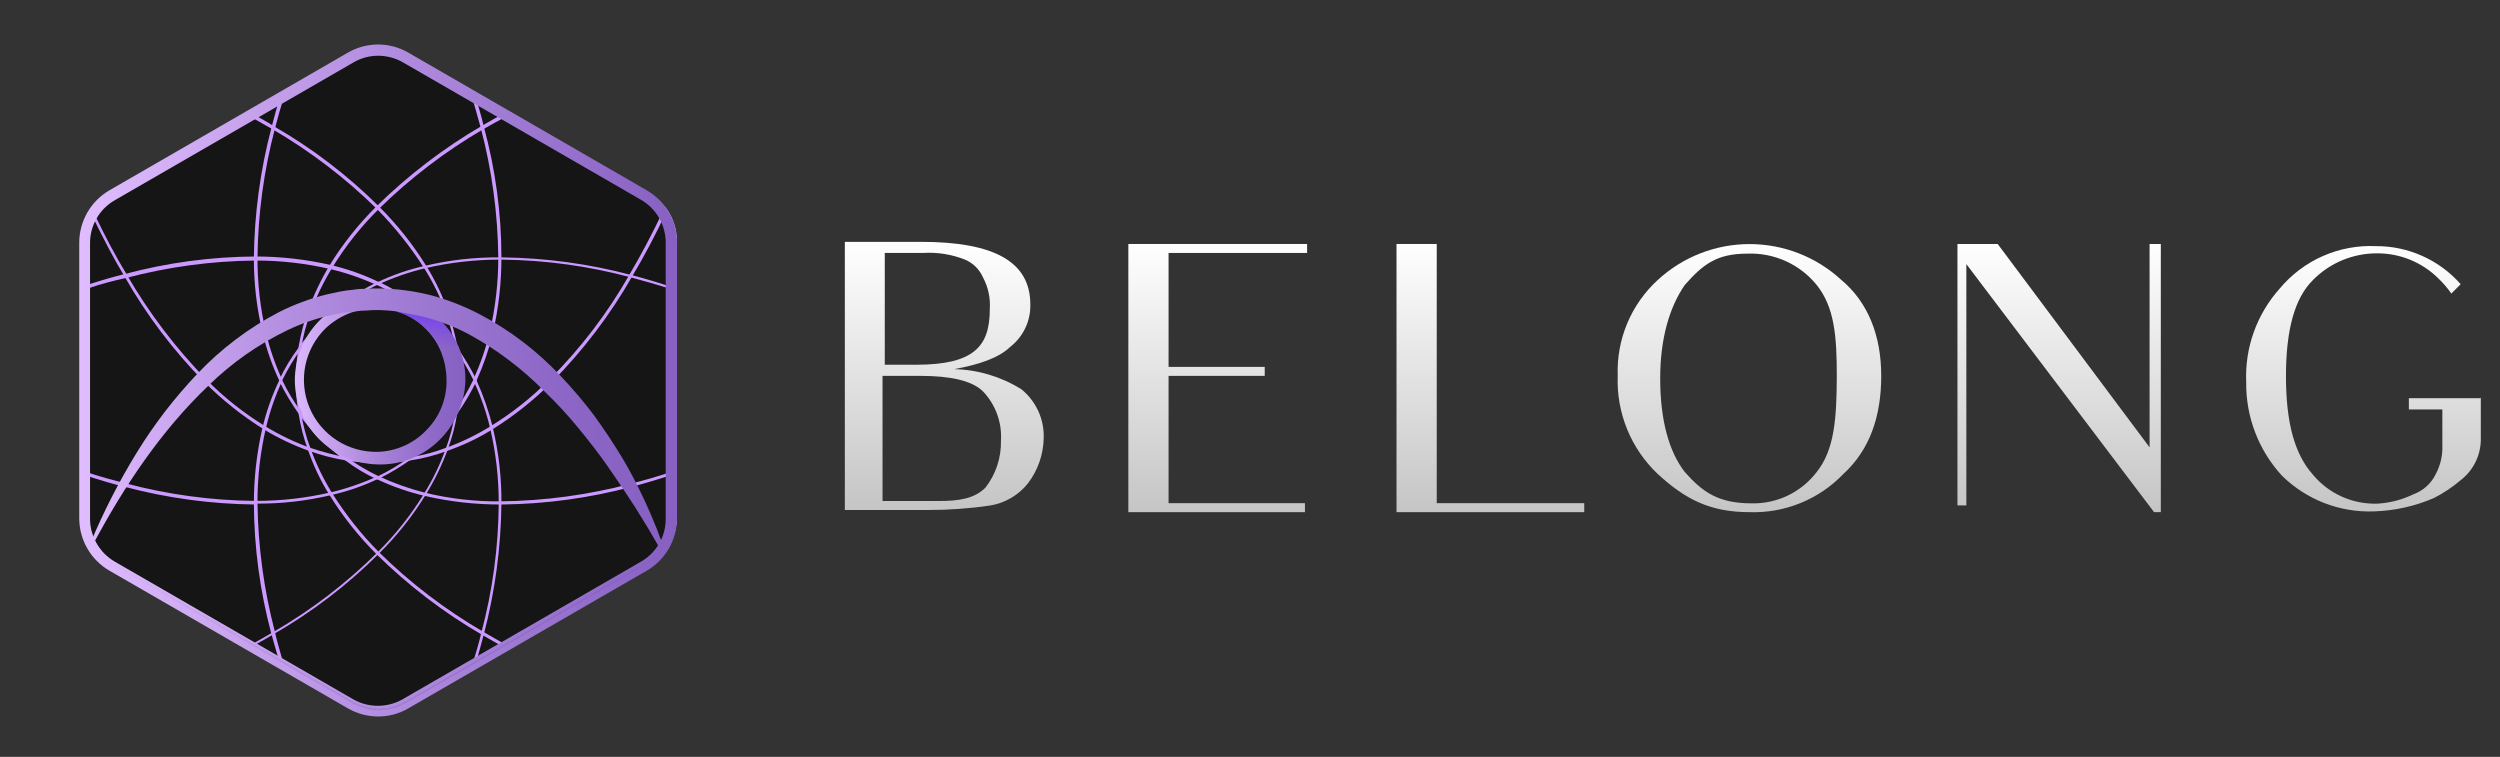
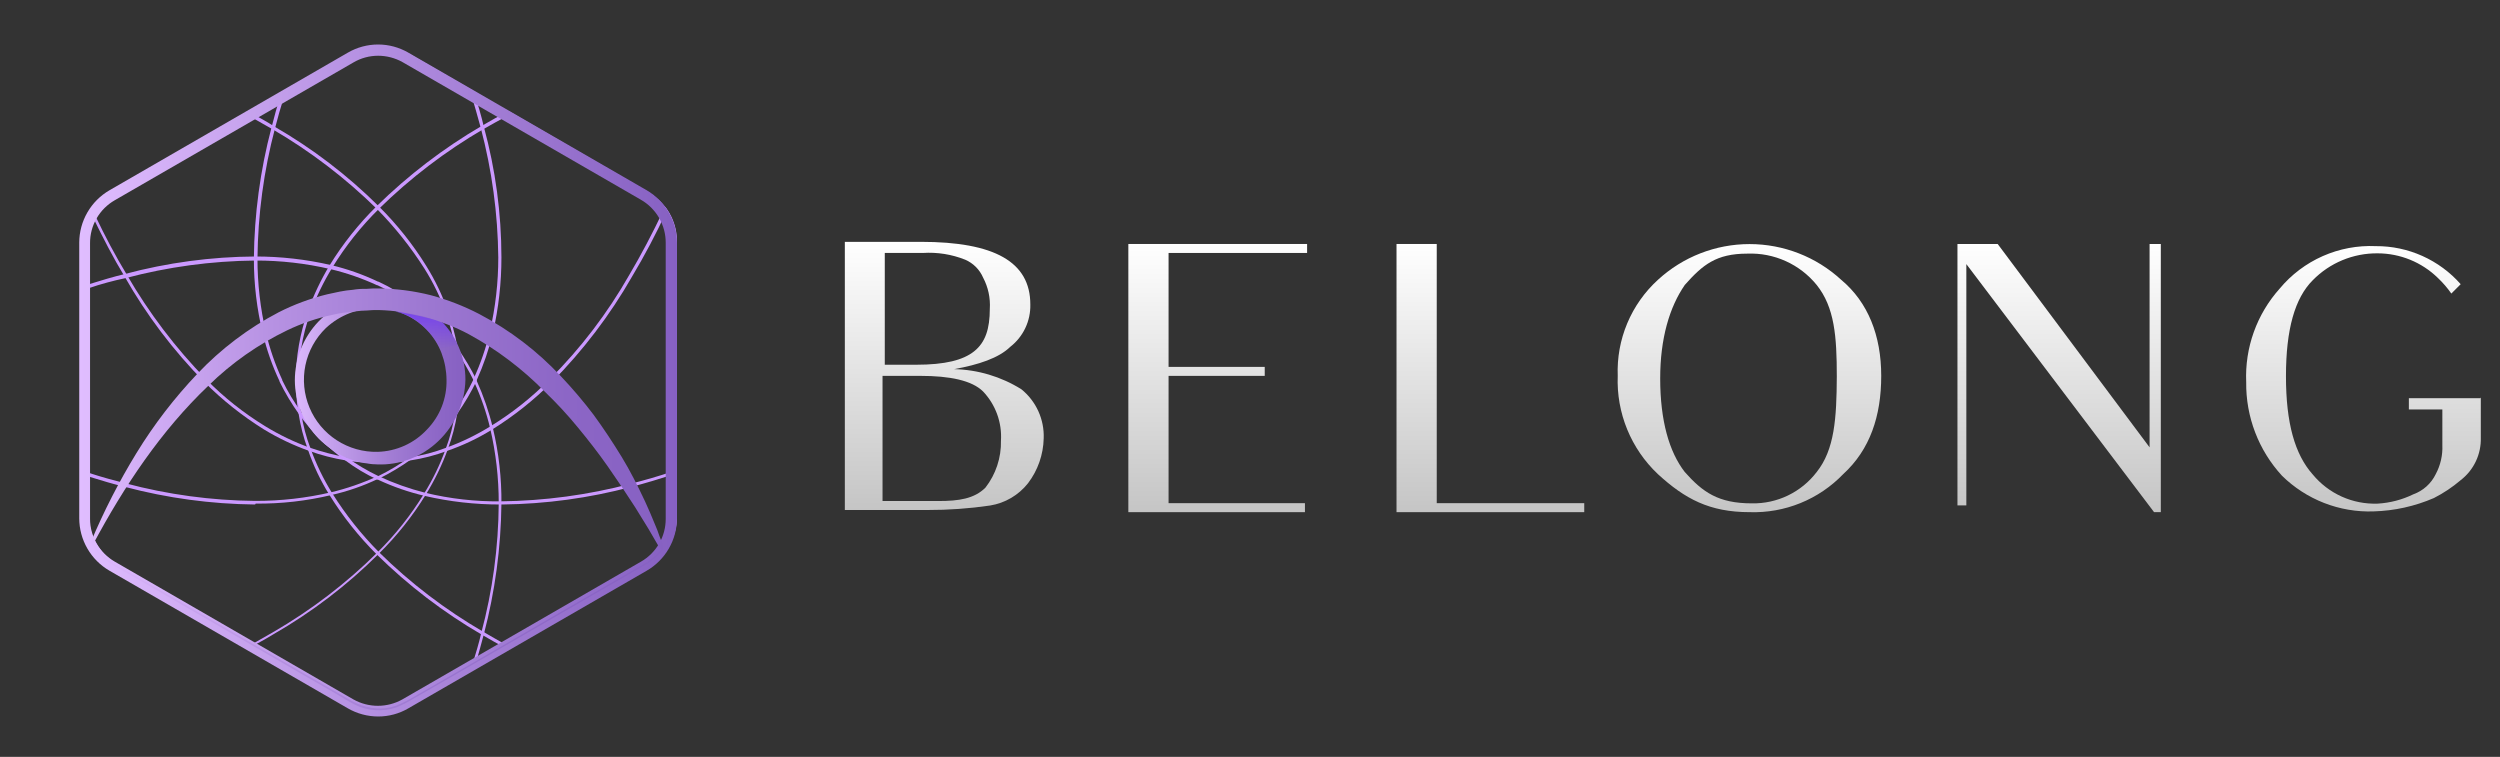
<svg xmlns="http://www.w3.org/2000/svg" width="218" height="66" viewBox="0 0 218 66" fill="none">
  <rect x="0" y="0" width="218" height="66" fill="#333333" stroke="none" />
  <g clip-path="url(#clip0_909_1256)">
    <path d="M83.196 32.189C85.341 31.805 87.095 31.218 88.09 30.248C88.652 29.811 89.104 29.248 89.408 28.605C89.713 27.962 89.862 27.256 89.844 26.544C89.844 22.841 86.728 21.088 80.293 21.088H73.67V44.472H80.88C82.706 44.477 84.53 44.346 86.337 44.081C87.646 43.87 88.829 43.174 89.648 42.132C90.501 41.008 90.978 39.643 91.01 38.233C91.042 37.415 90.882 36.602 90.544 35.857C90.205 35.112 89.698 34.456 89.061 33.942C87.299 32.842 85.273 32.236 83.196 32.189ZM76.957 22.058H80.464C81.727 21.976 82.992 22.177 84.167 22.646C84.866 22.948 85.423 23.505 85.725 24.204C86.168 25.04 86.371 25.983 86.312 26.928C86.312 28.681 85.921 29.856 84.95 30.631C83.98 31.406 82.413 31.805 79.885 31.805H77.153V22.058H76.957ZM85.929 42.523C84.958 43.494 83.596 43.689 81.851 43.689H76.957V32.776H80.268C82.805 32.776 84.754 33.168 85.725 34.138C86.266 34.708 86.683 35.383 86.951 36.121C87.219 36.859 87.332 37.645 87.283 38.428C87.316 39.908 86.838 41.355 85.929 42.523Z" fill="url(#paint0_linear_909_1256)" />
    <path d="M98.392 26.928V35.696V37.058V38.624V44.66H113.791V43.877H104.827H101.899V38.624V37.058V36.087V35.696V32.776H104.24H110.284V31.993H104.24H101.899V27.711V27.124V22.058H105.023H113.979V21.275H98.392V26.928Z" fill="url(#paint1_linear_909_1256)" />
    <path d="M125.284 21.275H121.776V27.124V38.624V44.66H138.146V43.877H125.284V21.275Z" fill="url(#paint2_linear_909_1256)" />
    <path d="M160.552 24.399C158.374 22.396 155.522 21.284 152.563 21.284C149.603 21.284 146.752 22.396 144.573 24.399C143.413 25.455 142.499 26.752 141.893 28.199C141.287 29.646 141.005 31.208 141.066 32.776C141.004 34.373 141.285 35.964 141.89 37.443C142.495 38.921 143.41 40.253 144.573 41.348C146.914 43.493 149.06 44.66 152.567 44.66C154.082 44.71 155.592 44.441 156.997 43.87C158.402 43.3 159.671 42.441 160.723 41.348C163.064 39.211 164.043 36.283 164.043 32.776C164.043 29.269 162.893 26.349 160.552 24.399ZM158.415 41.161C157.754 42.028 156.897 42.728 155.915 43.203C154.933 43.677 153.853 43.914 152.763 43.893C149.834 43.893 148.472 42.914 146.914 41.161C145.552 39.407 144.769 36.683 144.769 33.004C144.769 29.497 145.585 26.773 146.914 24.848C148.472 23.094 149.647 22.116 152.371 22.116C153.521 22.071 154.666 22.295 155.715 22.769C156.764 23.243 157.689 23.955 158.415 24.848C159.973 26.797 160.169 29.326 160.169 32.833C160.152 36.479 159.973 39.211 158.415 41.161Z" fill="url(#paint3_linear_909_1256)" />
    <path d="M187.444 25.37V39.008L174.198 21.275H170.69V26.732V39.008V44.073H171.465V39.008V23.029L187.835 44.66H188.423V25.566V21.275H187.444V25.37Z" fill="url(#paint4_linear_909_1256)" />
    <path d="M216.285 34.725H210.053V35.704H212.973V38.82C213.011 39.699 212.811 40.573 212.394 41.348C211.999 42.165 211.299 42.795 210.445 43.102C209.468 43.579 208.406 43.856 207.321 43.917C206.249 43.954 205.183 43.745 204.204 43.305C203.226 42.865 202.361 42.207 201.677 41.381C200.111 39.627 199.336 36.903 199.336 32.808C199.336 28.714 200.111 25.99 201.677 24.432C202.412 23.682 203.29 23.088 204.26 22.686C205.23 22.284 206.271 22.081 207.321 22.091C209.287 22.092 211.175 22.862 212.582 24.236C213.019 24.649 213.412 25.105 213.756 25.598L214.572 24.782C213.647 23.732 212.507 22.892 211.229 22.319C209.952 21.746 208.566 21.454 207.166 21.463C205.579 21.392 203.997 21.69 202.543 22.332C201.09 22.975 199.806 23.944 198.789 25.166C196.788 27.399 195.74 30.326 195.869 33.322C195.83 36.339 196.944 39.257 198.985 41.479C200.036 42.514 201.287 43.323 202.661 43.859C204.035 44.395 205.504 44.645 206.978 44.594C208.79 44.543 210.576 44.147 212.239 43.428C213.075 43.002 213.858 42.479 214.572 41.87C215.136 41.435 215.589 40.873 215.894 40.229C216.198 39.586 216.347 38.879 216.326 38.167V34.66L216.285 34.725Z" fill="url(#paint5_linear_909_1256)" />
  </g>
  <g clip-path="url(#clip1_909_1256)">
-     <path d="M7.106 45.052V21.032C7.102 20.194 7.322 19.37 7.743 18.646C8.164 17.922 8.771 17.323 9.5 16.911L30.302 4.901C31.029 4.476 31.855 4.253 32.696 4.253C33.537 4.253 34.364 4.476 35.09 4.901L55.892 16.911C56.618 17.327 57.221 17.927 57.641 18.65C58.062 19.374 58.284 20.195 58.286 21.032V45.091C58.29 45.929 58.07 46.752 57.649 47.477C57.228 48.201 56.621 48.8 55.892 49.212L35.09 61.222C34.364 61.646 33.537 61.87 32.696 61.87C31.855 61.87 31.029 61.646 30.302 61.222L9.5 49.212C8.77 48.791 8.164 48.185 7.743 47.454C7.323 46.724 7.103 45.895 7.106 45.052Z" fill="#151515" />
    <path d="M58.836 20.992V45.091C58.843 46.093 58.527 47.07 57.933 47.877C57.533 48.421 57.026 48.875 56.441 49.212L44.078 56.355L41.291 57.964L35.6 61.261C34.881 61.685 34.061 61.908 33.226 61.908C32.391 61.908 31.571 61.685 30.851 61.261L24.493 57.572L22.138 56.198L10.01 49.212C9.264 48.787 8.653 48.161 8.244 47.406C7.852 46.698 7.649 45.9 7.655 45.091V20.992C7.651 20.237 7.84 19.494 8.205 18.833C8.625 18.02 9.264 17.341 10.05 16.871L21.903 10.002L24.611 8.433L30.891 4.822C31.61 4.398 32.43 4.174 33.265 4.174C34.1 4.174 34.92 4.398 35.64 4.822L41.252 8.04L44.392 9.846L56.52 16.832C57.138 17.188 57.662 17.686 58.051 18.284C58.563 19.094 58.836 20.033 58.836 20.992Z" stroke="black" stroke-width="0.196" stroke-miterlimit="10" />
    <path d="M32.971 40.381C36.894 40.381 40.075 37.2 40.075 33.277C40.075 29.353 36.894 26.173 32.971 26.173C29.047 26.173 25.867 29.353 25.867 33.277C25.867 37.2 29.047 40.381 32.971 40.381Z" stroke="black" stroke-width="0.196" stroke-miterlimit="10" />
    <path d="M41.331 57.964L35.6 61.261C34.881 61.685 34.061 61.908 33.226 61.908C32.391 61.908 31.571 61.685 30.851 61.261L24.493 57.572L22.138 56.198L10.01 49.212C9.264 48.787 8.653 48.161 8.244 47.406C7.852 46.698 7.649 45.9 7.655 45.091V20.992C7.651 20.237 7.84 19.494 8.205 18.833C8.625 18.02 9.264 17.341 10.05 16.871L21.903 10.002L24.611 8.433L30.891 4.822C31.61 4.398 32.43 4.174 33.265 4.174C34.1 4.174 34.92 4.398 35.64 4.822L41.252 8.04L44.392 9.846L56.52 16.832C57.138 17.188 57.662 17.686 58.051 18.284C58.597 19.066 58.885 19.999 58.875 20.953V45.051C58.883 46.053 58.566 47.031 57.972 47.838C57.573 48.381 57.065 48.836 56.481 49.173L44.117 56.316L41.331 57.964Z" stroke="black" stroke-width="0.196" stroke-miterlimit="10" />
    <path d="M32.971 40.381C32.024 40.383 31.079 40.304 30.145 40.146C29.062 39.968 27.998 39.693 26.966 39.322C25.584 38.831 24.255 38.2 23.002 37.438C21.124 36.266 19.386 34.883 17.821 33.317C15.116 30.57 12.78 27.483 10.874 24.132C9.893 22.523 8.99 20.757 8.087 18.912L8.009 18.834L8.048 18.755C8.471 17.921 9.125 17.226 9.932 16.754L30.773 4.704C31.521 4.28 32.366 4.057 33.226 4.057C34.086 4.057 34.931 4.28 35.679 4.704L56.52 16.754C57.146 17.145 57.692 17.651 58.129 18.245L58.169 18.324L58.129 18.402C57.225 20.365 56.217 22.278 55.107 24.132C53.188 27.485 50.839 30.572 48.121 33.317C46.559 34.885 44.82 36.268 42.94 37.438C41.695 38.215 40.365 38.847 38.976 39.322C37.948 39.706 36.882 39.982 35.797 40.146C34.863 40.302 33.918 40.381 32.971 40.381ZM8.323 18.834C9.15 20.593 10.067 22.309 11.07 23.975C12.986 27.285 15.307 30.344 17.978 33.081C19.519 34.646 21.246 36.017 23.119 37.163C24.359 37.925 25.675 38.556 27.044 39.047C28.069 39.4 29.119 39.675 30.184 39.871C32.029 40.185 33.913 40.185 35.758 39.871C36.831 39.712 37.884 39.436 38.897 39.047C40.255 38.555 41.557 37.924 42.783 37.163C44.657 36.017 46.383 34.646 47.925 33.081C50.639 30.372 52.975 27.309 54.872 23.975C55.892 22.248 56.913 20.325 57.855 18.324C57.47 17.781 56.975 17.326 56.402 16.989L35.561 4.979C34.857 4.574 34.058 4.361 33.246 4.361C32.433 4.361 31.634 4.574 30.93 4.979L10.05 17.028C9.315 17.455 8.716 18.081 8.323 18.834Z" fill="#CB99FF" />
    <path d="M22.099 56.355L22.02 56.316L9.893 49.33C9.112 48.889 8.472 48.236 8.048 47.446C7.639 46.714 7.423 45.89 7.42 45.052V20.992C7.426 20.136 7.653 19.296 8.079 18.553C8.506 17.81 9.117 17.19 9.853 16.753L21.863 9.846L21.942 9.885C22.648 10.277 23.316 10.631 23.904 11.023C27.244 12.943 30.319 15.291 33.049 18.009C34.62 19.57 36.004 21.308 37.17 23.19C37.939 24.426 38.571 25.742 39.054 27.115C39.397 28.116 39.672 29.139 39.879 30.177V30.294C40.036 31.228 40.115 32.173 40.114 33.12C40.107 33.948 40.042 34.774 39.918 35.593C39.918 35.711 39.879 35.828 39.879 35.985C39.71 37.07 39.434 38.135 39.054 39.164C38.55 40.548 37.905 41.876 37.131 43.129C35.972 45.016 34.588 46.755 33.01 48.309C30.28 51.027 27.205 53.376 23.865 55.295C23.355 55.609 22.805 55.923 22.138 56.277L22.099 56.355ZM21.863 10.199L10.05 17.028C9.291 17.471 8.677 18.126 8.283 18.912C7.936 19.564 7.76 20.293 7.773 21.032V45.13C7.768 45.915 7.971 46.687 8.362 47.367C8.768 48.101 9.365 48.711 10.089 49.133L22.138 56.081C22.766 55.727 23.316 55.413 23.787 55.139C27.107 53.222 30.167 50.887 32.892 48.192C34.457 46.65 35.828 44.924 36.974 43.05C37.735 41.824 38.367 40.521 38.858 39.164C39.237 38.148 39.514 37.096 39.682 36.025C39.715 35.91 39.728 35.79 39.721 35.671C39.844 34.866 39.909 34.053 39.918 33.238C39.919 32.304 39.84 31.372 39.682 30.451V30.373C39.508 29.332 39.246 28.308 38.897 27.311C38.414 25.951 37.782 24.648 37.013 23.426C35.815 21.543 34.421 19.793 32.853 18.206C30.117 15.522 27.059 13.188 23.747 11.259C23.159 10.945 22.531 10.552 21.863 10.199Z" fill="#CB99FF" />
    <path d="M44.078 56.512L44 56.473C43.372 56.12 42.665 55.727 41.998 55.335C38.668 53.399 35.596 51.052 32.853 48.348C31.284 46.786 29.901 45.047 28.732 43.167C27.954 41.923 27.322 40.593 26.848 39.203C26.463 38.162 26.187 37.083 26.024 35.985C25.867 35.051 25.789 34.106 25.788 33.159C25.801 31.099 26.159 29.056 26.848 27.115C27.346 25.736 27.977 24.408 28.732 23.151C29.892 21.264 31.275 19.524 32.853 17.97C35.602 15.273 38.673 12.926 41.998 10.984C42.744 10.552 43.489 10.12 44.274 9.728L44.353 9.688L56.559 16.753C57.185 17.144 57.731 17.65 58.168 18.245C58.722 19.055 59.023 20.011 59.032 20.992V45.091C59.027 45.952 58.795 46.796 58.361 47.54C57.928 48.284 57.306 48.901 56.559 49.33L44.078 56.512ZM44.353 10.042C43.607 10.434 42.861 10.866 42.155 11.258C38.844 13.188 35.785 15.521 33.049 18.205C31.484 19.747 30.114 21.473 28.968 23.347C28.214 24.577 27.583 25.879 27.084 27.233C26.704 28.262 26.428 29.327 26.259 30.412C25.945 32.256 25.945 34.141 26.259 35.985C26.418 37.059 26.695 38.112 27.084 39.125C27.575 40.482 28.206 41.784 28.968 43.011C30.134 44.87 31.503 46.595 33.049 48.152C35.779 50.843 38.839 53.177 42.155 55.099C42.822 55.492 43.45 55.845 44.078 56.198L56.363 49.094C56.921 48.769 57.403 48.327 57.776 47.799C58.352 47.015 58.655 46.063 58.639 45.091V20.992C58.651 20.062 58.362 19.154 57.815 18.402C57.419 17.835 56.911 17.354 56.324 16.989L44.353 10.042Z" fill="#CB99FF" />
    <path d="M22.216 43.992C18.4 43.952 14.603 43.438 10.913 42.462C9.932 42.226 8.872 41.912 7.616 41.52L7.498 41.48V20.992C7.504 20.136 7.731 19.296 8.158 18.553C8.584 17.811 9.195 17.191 9.932 16.754L30.773 4.704C31.52 4.28 32.366 4.057 33.226 4.057C34.086 4.057 34.931 4.28 35.679 4.704L41.331 7.962V8.001C41.645 9.022 41.959 10.042 42.194 11.063C43.206 14.772 43.721 18.6 43.725 22.445C43.727 24.664 43.477 26.876 42.979 29.038C42.639 30.453 42.166 31.833 41.566 33.16V33.199C41.08 34.197 40.516 35.155 39.878 36.064C39.8 36.182 39.682 36.3 39.604 36.417V36.496H39.525C39.062 37.1 38.564 37.677 38.034 38.223C37.72 38.537 37.366 38.851 37.053 39.125C36.674 39.473 36.267 39.788 35.836 40.067C34.94 40.704 33.995 41.269 33.01 41.755H32.971C31.667 42.377 30.298 42.852 28.889 43.168C26.73 43.685 24.515 43.936 22.295 43.914C22.256 43.992 22.256 43.992 22.216 43.992ZM7.773 41.245C8.99 41.637 10.01 41.912 10.952 42.148C14.628 43.126 18.413 43.64 22.216 43.678H22.295C24.501 43.681 26.7 43.431 28.849 42.932C30.254 42.598 31.621 42.125 32.931 41.52H32.971C33.935 41.055 34.854 40.503 35.718 39.871C36.144 39.601 36.539 39.285 36.895 38.929C37.209 38.654 37.523 38.38 37.877 38.026C38.407 37.494 38.904 36.93 39.368 36.339V36.3L39.407 36.221L39.643 35.868C40.275 34.99 40.827 34.058 41.291 33.081V33.042C41.897 31.732 42.37 30.364 42.704 28.96C43.202 26.824 43.453 24.638 43.45 22.445C43.41 18.628 42.895 14.831 41.919 11.141C41.645 10.16 41.37 9.139 41.056 8.119L35.522 4.901C34.817 4.496 34.019 4.283 33.206 4.283C32.393 4.283 31.595 4.496 30.89 4.901L10.049 17.028C9.29 17.472 8.677 18.126 8.283 18.912C7.936 19.564 7.76 20.293 7.773 21.032V41.245Z" fill="#CB99FF" />
-     <path d="M33.245 62.046C32.378 62.037 31.527 61.808 30.773 61.379L24.336 57.689V57.65C24.101 56.787 23.865 56.002 23.669 55.295C22.673 51.583 22.159 47.757 22.138 43.913C22.136 41.694 22.386 39.482 22.884 37.319C23.22 35.898 23.707 34.516 24.336 33.198V33.159C24.799 32.161 25.364 31.214 26.024 30.333C26.584 29.556 27.201 28.822 27.869 28.135C28.546 27.458 29.282 26.841 30.066 26.291C30.962 25.654 31.907 25.089 32.892 24.603H32.932C34.235 23.98 35.604 23.506 37.013 23.19C39.173 22.673 41.387 22.422 43.607 22.444H43.764C47.568 22.487 51.351 23.001 55.029 23.975C56.245 24.289 57.54 24.681 58.875 25.113L58.993 25.152V45.169C58.987 46.03 58.756 46.875 58.322 47.619C57.888 48.362 57.267 48.98 56.52 49.408L35.679 61.457C34.92 61.827 34.09 62.028 33.245 62.046ZM24.611 57.493L30.93 61.143C31.634 61.548 32.433 61.761 33.245 61.761C34.058 61.761 34.857 61.548 35.561 61.143L56.402 49.094C56.961 48.769 57.443 48.327 57.815 47.799C58.391 47.015 58.694 46.063 58.679 45.091V25.27C57.383 24.838 56.127 24.485 54.95 24.171C51.3 23.195 47.542 22.681 43.764 22.64H43.607C41.414 22.638 39.228 22.888 37.092 23.386C35.688 23.721 34.32 24.194 33.01 24.799H32.971C32.007 25.264 31.087 25.816 30.223 26.448C29.46 26.995 28.738 27.598 28.065 28.253C27.399 28.916 26.794 29.639 26.259 30.412C25.636 31.281 25.084 32.2 24.611 33.159V33.198C24.006 34.509 23.532 35.876 23.198 37.28C22.7 39.416 22.45 41.602 22.452 43.795C22.495 47.625 23.009 51.434 23.983 55.138C24.14 55.884 24.375 56.63 24.611 57.493Z" fill="#CB99FF" />
    <path d="M33.245 62.047C32.378 62.038 31.527 61.808 30.773 61.379L9.932 49.33C9.151 48.889 8.511 48.236 8.087 47.446C7.678 46.714 7.462 45.89 7.459 45.052V24.878L7.577 24.839C8.833 24.446 9.893 24.132 10.874 23.897C14.587 22.904 18.412 22.389 22.256 22.366C24.475 22.364 26.687 22.614 28.85 23.112C30.271 23.448 31.653 23.935 32.971 24.564H33.01C34.008 25.027 34.955 25.593 35.836 26.252C35.91 26.292 35.977 26.345 36.032 26.409C36.737 26.925 37.406 27.489 38.034 28.096C38.711 28.774 39.328 29.51 39.879 30.294C39.9 30.316 39.914 30.343 39.918 30.373C40.539 31.258 41.09 32.189 41.566 33.16V33.199C42.166 34.525 42.639 35.905 42.979 37.32C43.494 39.48 43.745 41.694 43.725 43.914C43.682 47.756 43.168 51.579 42.194 55.296C41.959 56.159 41.723 57.101 41.409 58.043V58.082L35.64 61.419C34.906 61.823 34.083 62.038 33.245 62.047ZM7.773 25.114V45.091C7.768 45.876 7.971 46.648 8.362 47.328C8.768 48.062 9.365 48.672 10.089 49.094L30.93 61.144C31.634 61.549 32.433 61.762 33.245 61.762C34.058 61.762 34.857 61.549 35.561 61.144L41.213 57.886C41.488 56.983 41.763 56.081 41.959 55.217C42.952 51.517 43.466 47.705 43.489 43.874C43.492 41.681 43.242 39.495 42.744 37.359C42.409 35.955 41.936 34.588 41.331 33.277V33.238C40.873 32.291 40.335 31.385 39.721 30.53L39.682 30.491C39.137 29.726 38.534 29.004 37.877 28.332C37.261 27.727 36.605 27.163 35.914 26.644C35.836 26.605 35.797 26.527 35.718 26.527C34.841 25.894 33.908 25.343 32.931 24.878H32.892C31.582 24.273 30.215 23.799 28.81 23.465C26.675 22.967 24.488 22.717 22.295 22.72H22.217C18.413 22.76 14.629 23.274 10.952 24.25C9.877 24.476 8.815 24.764 7.773 25.114Z" fill="#CB99FF" />
    <path d="M43.803 43.992H43.646C41.427 43.997 39.215 43.747 37.053 43.246C35.647 42.918 34.279 42.445 32.971 41.834H32.931C31.933 41.371 30.986 40.805 30.105 40.146C29.329 39.586 28.594 38.969 27.908 38.301C27.23 37.623 26.613 36.888 26.063 36.103C25.426 35.208 24.862 34.263 24.375 33.277V33.238C23.751 31.918 23.264 30.537 22.923 29.117C22.395 26.959 22.131 24.745 22.138 22.523C22.176 18.68 22.69 14.857 23.669 11.141C23.904 10.238 24.14 9.336 24.415 8.433V8.394L30.773 4.704C31.521 4.28 32.366 4.057 33.226 4.057C34.086 4.057 34.931 4.28 35.679 4.704L56.52 16.754C57.146 17.145 57.692 17.651 58.129 18.245C58.683 19.055 58.984 20.011 58.992 20.992V41.284L58.875 41.323C57.54 41.755 56.245 42.148 55.028 42.462C51.365 43.435 47.594 43.949 43.803 43.992ZM33.01 41.52C34.322 42.132 35.688 42.618 37.092 42.972C39.237 43.491 41.439 43.742 43.646 43.717C47.476 43.675 51.285 43.161 54.989 42.187C56.206 41.873 57.462 41.52 58.718 41.088V20.992C58.729 20.063 58.44 19.154 57.894 18.402C57.497 17.835 56.99 17.355 56.402 16.989L35.561 4.979C34.856 4.574 34.058 4.361 33.245 4.361C32.433 4.361 31.634 4.574 30.93 4.979L24.729 8.551C24.454 9.414 24.218 10.278 23.983 11.18C23.004 14.883 22.49 18.693 22.452 22.523C22.449 24.716 22.7 26.903 23.198 29.038C23.532 30.443 24.005 31.81 24.611 33.12V33.16C25.075 34.124 25.627 35.043 26.259 35.907C26.806 36.671 27.41 37.392 28.065 38.066C28.728 38.732 29.45 39.336 30.223 39.871C31.101 40.503 32.033 41.055 33.01 41.52Z" fill="#CB99FF" />
    <path d="M32.971 62.478C32.047 62.476 31.141 62.232 30.341 61.772L9.539 49.761C8.742 49.298 8.08 48.633 7.619 47.835C7.158 47.036 6.913 46.131 6.91 45.209V21.149C6.913 20.227 7.158 19.322 7.619 18.523C8.08 17.724 8.742 17.06 9.539 16.596L30.341 4.586C31.14 4.124 32.047 3.88 32.971 3.88C33.894 3.88 34.801 4.124 35.6 4.586L56.402 16.596C57.199 17.06 57.861 17.724 58.322 18.523C58.784 19.322 59.028 20.227 59.032 21.149V45.209C59.028 46.131 58.784 47.036 58.322 47.835C57.861 48.633 57.199 49.298 56.402 49.761L35.6 61.772C34.803 62.237 33.895 62.481 32.971 62.478ZM32.971 4.861C32.212 4.861 31.466 5.064 30.812 5.45L10.01 17.46C9.353 17.835 8.808 18.378 8.428 19.033C8.049 19.688 7.85 20.432 7.852 21.189V45.248C7.853 46.004 8.054 46.746 8.433 47.401C8.811 48.055 9.355 48.598 10.01 48.976L30.812 60.986C31.465 61.353 32.202 61.546 32.951 61.546C33.7 61.546 34.437 61.353 35.09 60.986L55.892 48.976C56.549 48.601 57.095 48.058 57.474 47.403C57.853 46.748 58.052 46.005 58.05 45.248V21.149C58.049 20.393 57.848 19.651 57.47 18.996C57.091 18.342 56.547 17.799 55.892 17.421L35.09 5.411C34.442 5.051 33.712 4.862 32.971 4.861Z" fill="url(#paint6_linear_909_1256)" />
    <path d="M40.585 33.12C40.538 35.141 39.691 37.061 38.23 38.458C37.523 39.139 36.686 39.672 35.769 40.022C34.852 40.373 33.873 40.535 32.892 40.499C31.931 40.472 30.985 40.259 30.106 39.871C29.244 39.477 28.459 38.932 27.79 38.262C27.129 37.585 26.609 36.785 26.259 35.907C25.9 35.035 25.714 34.102 25.71 33.159C25.716 31.242 26.461 29.4 27.79 28.018C29.149 26.629 30.989 25.814 32.931 25.741C33.915 25.716 34.893 25.887 35.81 26.244C36.726 26.601 37.562 27.137 38.269 27.821C39.003 28.494 39.588 29.313 39.987 30.226C40.386 31.138 40.59 32.124 40.585 33.12ZM38.937 33.12C38.93 32.329 38.784 31.545 38.505 30.804C38.224 30.06 37.797 29.379 37.249 28.803C36.692 28.212 36.024 27.738 35.283 27.408C34.542 27.078 33.742 26.898 32.931 26.88C31.26 26.848 29.641 27.467 28.418 28.606C27.509 29.485 26.887 30.617 26.631 31.855C26.377 33.093 26.501 34.379 26.989 35.544C27.476 36.711 28.304 37.702 29.364 38.39C30.425 39.078 31.668 39.43 32.931 39.4C33.746 39.378 34.547 39.193 35.289 38.856C36.03 38.519 36.697 38.036 37.249 37.437C37.802 36.865 38.236 36.189 38.526 35.448C38.815 34.707 38.955 33.916 38.937 33.12Z" fill="url(#paint7_linear_909_1256)" />
    <path d="M57.815 47.877C57.776 47.917 57.776 47.956 57.736 48.034L57.658 48.113L57.501 48.27C57.407 48.384 57.301 48.489 57.187 48.584C56.961 48.779 56.725 48.963 56.481 49.133C55.97 49.447 55.421 49.722 54.911 50.036L51.771 51.842L45.53 55.452L39.29 59.063L36.15 60.869C35.639 61.19 35.1 61.466 34.541 61.693C33.959 61.886 33.347 61.966 32.735 61.928C32.121 61.893 31.52 61.733 30.969 61.457C30.419 61.183 29.909 60.869 29.399 60.555L26.259 58.749L20.019 55.138L13.778 51.528L10.638 49.722C10.097 49.447 9.584 49.118 9.108 48.741C8.633 48.344 8.234 47.866 7.93 47.328L7.891 47.289L7.93 47.249C9.054 44.576 10.38 41.991 11.894 39.517C13.423 37.02 15.212 34.691 17.232 32.571C19.277 30.415 21.664 28.611 24.297 27.233C25.644 26.547 27.067 26.021 28.536 25.663L29.635 25.427C30.011 25.353 30.391 25.301 30.773 25.27C31.148 25.205 31.53 25.179 31.911 25.192C32.289 25.159 32.669 25.146 33.049 25.152C34.572 25.172 36.086 25.369 37.563 25.741C39.031 26.135 40.453 26.688 41.802 27.39C44.457 28.783 46.859 30.614 48.906 32.806C49.923 33.877 50.88 35.003 51.771 36.181C52.634 37.359 53.459 38.615 54.204 39.831C54.95 41.048 55.617 42.383 56.245 43.717C56.559 44.384 56.834 45.051 57.109 45.719C57.256 46.052 57.387 46.393 57.501 46.739L57.697 47.249L57.815 47.524V47.877ZM57.619 47.877L57.462 47.681C57.423 47.603 57.383 47.563 57.344 47.485L57.069 47.014L56.52 46.072L55.382 44.227C54.597 43.011 53.812 41.833 52.987 40.656C52.163 39.478 51.3 38.379 50.397 37.28C49.504 36.191 48.547 35.156 47.532 34.18C45.582 32.186 43.346 30.493 40.899 29.156C40.29 28.828 39.661 28.54 39.015 28.292C38.387 28.057 37.72 27.821 37.053 27.625C35.733 27.27 34.376 27.073 33.01 27.036C32.669 27.03 32.329 27.043 31.989 27.076C31.648 27.081 31.307 27.107 30.969 27.154L29.949 27.272C29.605 27.318 29.264 27.384 28.928 27.468C27.585 27.759 26.281 28.207 25.043 28.803C22.506 30.028 20.186 31.658 18.174 33.63C14.053 37.555 10.835 42.383 8.126 47.446V47.367C8.406 47.888 8.794 48.343 9.265 48.702C9.74 49.069 10.253 49.385 10.795 49.644L13.935 51.449L20.176 55.06L26.416 58.671L29.556 60.476C30.066 60.751 30.576 61.104 31.126 61.34C31.66 61.579 32.231 61.725 32.814 61.771C33.399 61.812 33.987 61.732 34.541 61.536C35.083 61.314 35.608 61.051 36.111 60.751L39.251 58.946L45.491 55.335L51.731 51.724L54.871 49.918C55.382 49.604 55.931 49.33 56.441 49.016C56.686 48.845 56.922 48.661 57.148 48.466L57.462 48.152L57.619 47.995L57.697 47.917C57.58 47.877 57.619 47.877 57.619 47.877Z" fill="url(#paint8_linear_909_1256)" />
    <path d="M34.423 27.155C35.361 27.29 36.291 27.474 37.209 27.704C37.705 27.823 38.191 27.981 38.662 28.175C38.662 28.175 39.172 28.764 39.407 29.117C39.596 29.421 39.766 29.735 39.918 30.059L38.348 30.412C38.022 29.698 37.555 29.057 36.974 28.529C36.271 27.838 35.386 27.361 34.423 27.155Z" fill="url(#paint9_linear_909_1256)" />
  </g>
  <defs>
    <linearGradient id="paint0_linear_909_1256" x1="82.342" y1="21.088" x2="82.342" y2="44.472" gradientUnits="userSpaceOnUse">
      <stop stop-color="white" />
      <stop offset="1" stop-color="#C5C5C5" />
    </linearGradient>
    <linearGradient id="paint1_linear_909_1256" x1="106.185" y1="21.275" x2="106.185" y2="44.66" gradientUnits="userSpaceOnUse">
      <stop stop-color="white" />
      <stop offset="1" stop-color="#C5C5C5" />
    </linearGradient>
    <linearGradient id="paint2_linear_909_1256" x1="129.961" y1="21.275" x2="129.961" y2="44.66" gradientUnits="userSpaceOnUse">
      <stop stop-color="white" />
      <stop offset="1" stop-color="#C5C5C5" />
    </linearGradient>
    <linearGradient id="paint3_linear_909_1256" x1="152.55" y1="21.284" x2="152.55" y2="44.666" gradientUnits="userSpaceOnUse">
      <stop stop-color="white" />
      <stop offset="1" stop-color="#C5C5C5" />
    </linearGradient>
    <linearGradient id="paint4_linear_909_1256" x1="179.556" y1="21.275" x2="179.556" y2="44.66" gradientUnits="userSpaceOnUse">
      <stop stop-color="white" />
      <stop offset="1" stop-color="#C5C5C5" />
    </linearGradient>
    <linearGradient id="paint5_linear_909_1256" x1="206.093" y1="21.453" x2="206.093" y2="44.601" gradientUnits="userSpaceOnUse">
      <stop stop-color="white" />
      <stop offset="1" stop-color="#C5C5C5" />
    </linearGradient>
    <linearGradient id="paint6_linear_909_1256" x1="6.91" y1="33.179" x2="59.032" y2="33.179" gradientUnits="userSpaceOnUse">
      <stop stop-color="#E0BDFF" />
      <stop offset="1" stop-color="#8660C2" />
    </linearGradient>
    <linearGradient id="paint7_linear_909_1256" x1="25.258" y1="33.124" x2="40.597" y2="33.124" gradientUnits="userSpaceOnUse">
      <stop stop-color="#E0BDFF" />
      <stop offset="0.23" stop-color="#C5A1ED" />
      <stop offset="0.56" stop-color="#A37ED5" />
      <stop offset="0.83" stop-color="#8E68C7" />
      <stop offset="1" stop-color="#8660C2" />
    </linearGradient>
    <linearGradient id="paint8_linear_909_1256" x1="6.925" y1="43.541" x2="58.839" y2="43.541" gradientUnits="userSpaceOnUse">
      <stop stop-color="#E0BDFF" />
      <stop offset="0.03" stop-color="#DCB8FC" />
      <stop offset="0.32" stop-color="#B792E3" />
      <stop offset="0.59" stop-color="#9C77D1" />
      <stop offset="0.82" stop-color="#8C66C6" />
      <stop offset="1" stop-color="#8660C2" />
    </linearGradient>
    <linearGradient id="paint9_linear_909_1256" x1="37.17" y1="27.139" x2="37.17" y2="30.42" gradientUnits="userSpaceOnUse">
      <stop stop-color="#7541ED" stop-opacity="0.98" />
      <stop offset="1" stop-color="#7540EE" stop-opacity="0" />
    </linearGradient>
    <clipPath id="clip0_909_1256">
      <rect width="143.553" height="24.469" fill="white" transform="translate(73.466 20.9)" />
    </clipPath>
    <clipPath id="clip1_909_1256">
      <rect width="52.122" height="58.598" fill="white" transform="translate(6.91 3.88)" />
    </clipPath>
  </defs>
</svg>